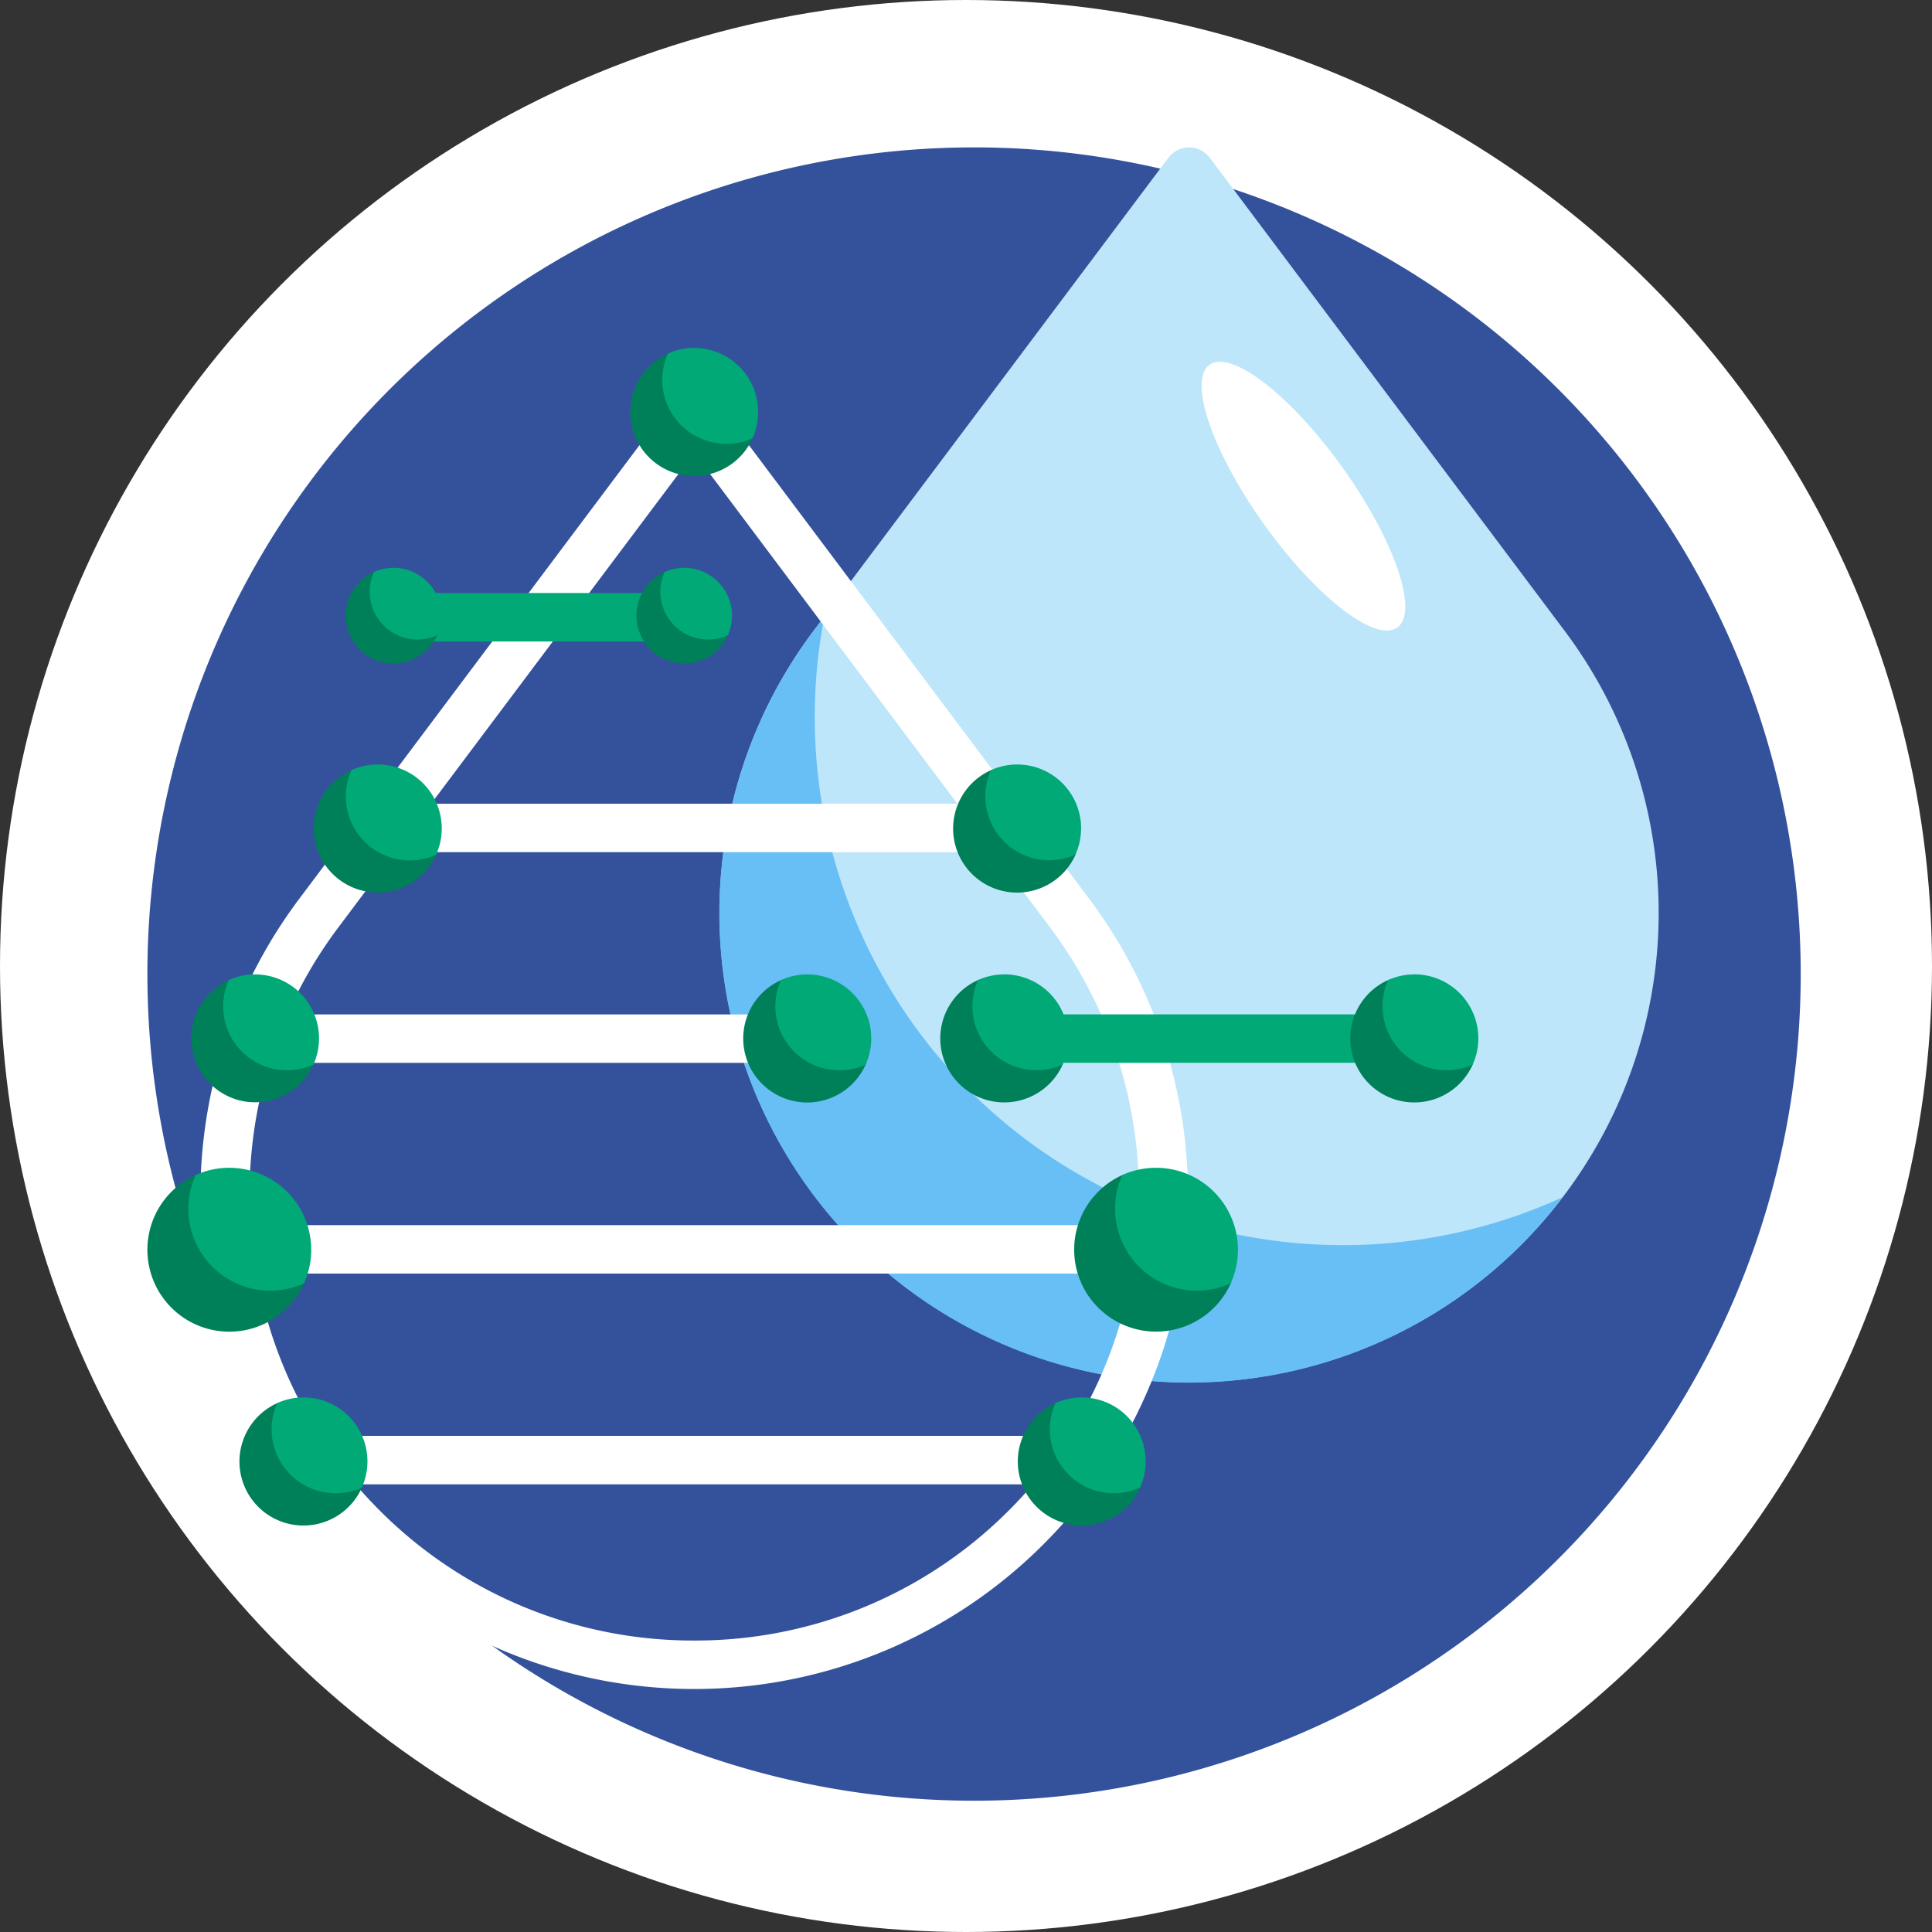
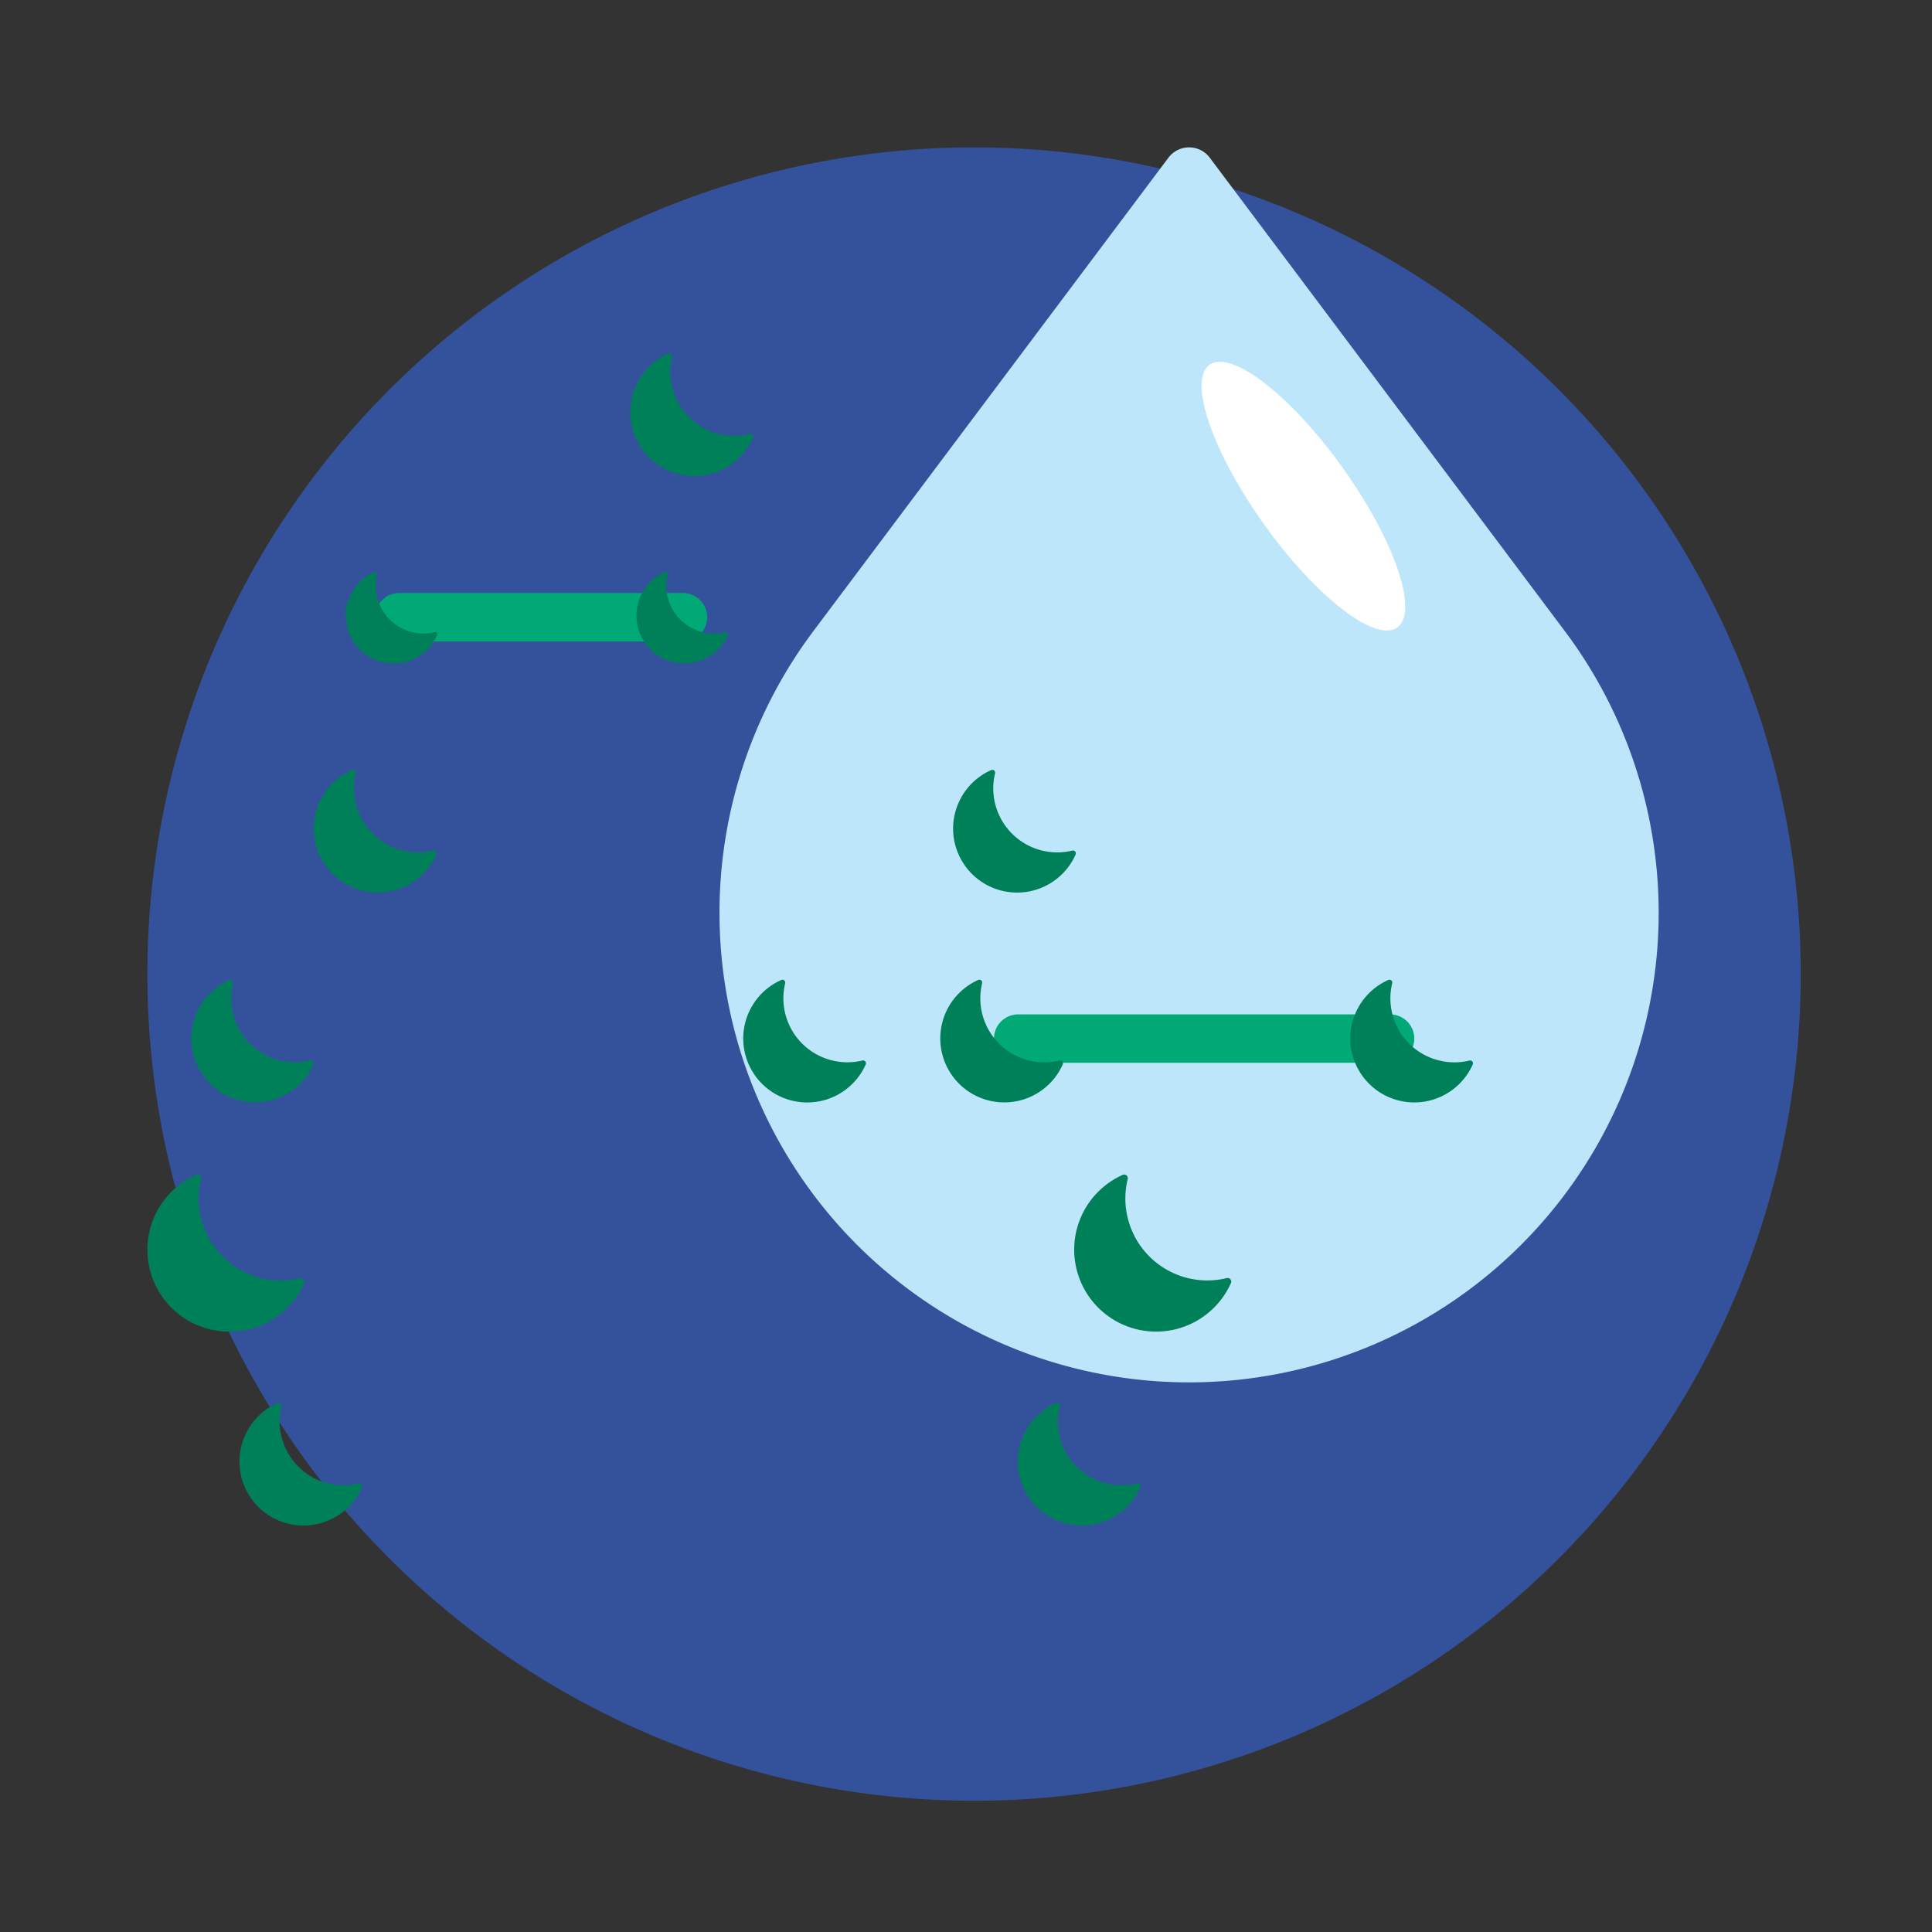
<svg xmlns="http://www.w3.org/2000/svg" width="160" height="160" viewBox="0 0 160 160">
  <rect x="0" y="0" width="160" height="160" fill="#333333" stroke="none" />
  <g id="Group_802" data-name="Group 802" transform="translate(-7313 10642)">
-     <circle id="Ellipse_43" data-name="Ellipse 43" cx="80" cy="80" r="80" transform="translate(7313 -10642)" fill="#fff" />
    <g id="Group_786" data-name="Group 786" transform="translate(7280.791 -11038.034)">
      <path id="Path_1890" data-name="Path 1890" d="M181.337,476.7a68.461,68.461,0,1,1-68.461-68.461A68.46,68.46,0,0,1,181.337,476.7Z" transform="translate(0 0.001)" fill="#34529c" />
      <path id="Path_1891" data-name="Path 1891" d="M131.167,499.124A38.887,38.887,0,0,1,72.56,448.294l29.4-39.2a2.14,2.14,0,0,1,3.422,0l29.4,39.2a38.887,38.887,0,0,1-3.613,50.829Z" transform="translate(27.014 0)" fill="#bee6fa" />
-       <path id="Path_1892" data-name="Path 1892" d="M134.617,473.037A38.889,38.889,0,0,1,72.56,426.151l.912-1.217a43.732,43.732,0,0,0,61.145,48.1Z" transform="translate(27.014 22.144)" fill="#67bff5" />
      <path id="Path_1893" data-name="Path 1893" d="M98.148,437.881c-1.8,1.287-6.742-2.54-11.036-8.549S80.8,417.407,82.6,416.12s6.744,2.538,11.036,8.547S99.951,436.593,98.148,437.881Z" transform="translate(49.778 10.122)" fill="#fff" />
-       <path id="Path_1894" data-name="Path 1894" d="M119.911,459.1l-5.218-6.956a1.965,1.965,0,0,0-.177-.237L88.8,417.62a2,2,0,0,0-3.208,0L59.878,451.906a1.982,1.982,0,0,0-.179.237L54.481,459.1a40.895,40.895,0,1,0,65.43,0ZM87.2,422.165l21.789,29.052H65.408ZM57.691,461.507l4.709-6.279h49.594l4.709,6.279a36.821,36.821,0,0,1,7.219,24.832,1.99,1.99,0,0,0-.917-.221H50.456a37.182,37.182,0,0,1,1.549-13.439H98.026a2.005,2.005,0,1,0,0-4.011H53.5a36.418,36.418,0,0,1,4.192-7.161Zm60.526,42.061H56.174a36.988,36.988,0,0,1-5.23-13.44H123a2.085,2.085,0,0,0,.451-.051A36.939,36.939,0,0,1,118.217,503.568ZM87.2,520.519a36.641,36.641,0,0,1-26.081-10.8q-1.033-1.036-1.973-2.136h56.106c-.626.733-1.282,1.447-1.973,2.136A36.636,36.636,0,0,1,87.2,520.519Z" transform="translate(2.504 11.377)" fill="#fff" />
-       <path id="Path_1895" data-name="Path 1895" d="M68.333,457.085a5.3,5.3,0,1,1-6.993-7,.234.234,0,0,1,.326.265,5.3,5.3,0,0,0,6.4,6.4.236.236,0,0,1,.268.328Zm-6.419,52.088a5.3,5.3,0,0,1-6.4-6.4.234.234,0,0,0-.326-.265,5.3,5.3,0,1,0,6.993,7A.236.236,0,0,0,61.914,509.173ZM52.96,477.587a5.294,5.294,0,0,0,5.211-3.12.236.236,0,0,0-.268-.328,5.294,5.294,0,0,1-6.4-6.4.235.235,0,0,0-.326-.265,5.3,5.3,0,0,0,1.782,10.117Zm4.432,15a.3.3,0,0,0-.344-.421,6.788,6.788,0,0,1-8.2-8.208.3.3,0,0,0-.416-.34,6.785,6.785,0,1,0,8.961,8.968Zm36.876-70.325a5.3,5.3,0,0,1-6.4-6.4.234.234,0,0,0-.326-.265,5.3,5.3,0,1,0,7,7A.236.236,0,0,0,94.268,422.259Zm39.532,69.9a6.788,6.788,0,0,1-8.2-8.208.3.3,0,0,0-.416-.34,6.785,6.785,0,1,0,8.961,8.968.3.3,0,0,0-.344-.421Zm-7.435,17.01a5.3,5.3,0,0,1-6.4-6.4.234.234,0,0,0-.326-.265,5.3,5.3,0,1,0,7,7,.237.237,0,0,0-.27-.328Zm-5.081-52.088a.236.236,0,0,0-.268-.328,5.3,5.3,0,0,1-6.4-6.4.234.234,0,0,0-.326-.265,5.3,5.3,0,1,0,6.993,7Zm-17.65,17.055a5.3,5.3,0,0,1-6.4-6.4.234.234,0,0,0-.326-.265,5.3,5.3,0,1,0,6.993,7A.236.236,0,0,0,103.634,474.14Z" transform="translate(0 9.72)" fill="#008059" />
+       <path id="Path_1895" data-name="Path 1895" d="M68.333,457.085a5.3,5.3,0,1,1-6.993-7,.234.234,0,0,1,.326.265,5.3,5.3,0,0,0,6.4,6.4.236.236,0,0,1,.268.328Zm-6.419,52.088a5.3,5.3,0,0,1-6.4-6.4.234.234,0,0,0-.326-.265,5.3,5.3,0,1,0,6.993,7A.236.236,0,0,0,61.914,509.173ZM52.96,477.587a5.294,5.294,0,0,0,5.211-3.12.236.236,0,0,0-.268-.328,5.294,5.294,0,0,1-6.4-6.4.235.235,0,0,0-.326-.265,5.3,5.3,0,0,0,1.782,10.117Zm4.432,15a.3.3,0,0,0-.344-.421,6.788,6.788,0,0,1-8.2-8.208.3.3,0,0,0-.416-.34,6.785,6.785,0,1,0,8.961,8.968m36.876-70.325a5.3,5.3,0,0,1-6.4-6.4.234.234,0,0,0-.326-.265,5.3,5.3,0,1,0,7,7A.236.236,0,0,0,94.268,422.259Zm39.532,69.9a6.788,6.788,0,0,1-8.2-8.208.3.3,0,0,0-.416-.34,6.785,6.785,0,1,0,8.961,8.968.3.3,0,0,0-.344-.421Zm-7.435,17.01a5.3,5.3,0,0,1-6.4-6.4.234.234,0,0,0-.326-.265,5.3,5.3,0,1,0,7,7,.237.237,0,0,0-.27-.328Zm-5.081-52.088a.236.236,0,0,0-.268-.328,5.3,5.3,0,0,1-6.4-6.4.234.234,0,0,0-.326-.265,5.3,5.3,0,1,0,6.993,7Zm-17.65,17.055a5.3,5.3,0,0,1-6.4-6.4.234.234,0,0,0-.326-.265,5.3,5.3,0,1,0,6.993,7A.236.236,0,0,0,103.634,474.14Z" transform="translate(0 9.72)" fill="#008059" />
      <g id="Group_565" data-name="Group 565" transform="translate(47.807 424.849)">
-         <path id="Path_1896" data-name="Path 1896" d="M48.755,469.907a5.287,5.287,0,0,1,.468-2.18,5.3,5.3,0,0,1,7.007,7.007,5.3,5.3,0,0,1-7.475-4.827Zm7.293,20.153a6.787,6.787,0,0,0-9.578-6.183,6.787,6.787,0,0,0,8.978,8.975A6.776,6.776,0,0,0,56.049,490.061Zm-.633,12.232a5.243,5.243,0,0,0-2.18.47,5.294,5.294,0,0,0,7,7,5.236,5.236,0,0,0,.47-2.18A5.3,5.3,0,0,0,55.416,502.293Zm6.149-52.416a5.241,5.241,0,0,0-2.178.47,5.233,5.233,0,0,0-.47,2.177,5.3,5.3,0,0,0,7.475,4.827,5.3,5.3,0,0,0-4.827-7.475Zm58.3,52.416a5.252,5.252,0,0,0-2.18.47,5.294,5.294,0,0,0,7,7,5.236,5.236,0,0,0,.47-2.18A5.3,5.3,0,0,0,119.866,502.293Zm-.054-47.121a5.294,5.294,0,0,0-7.475-4.825,5.3,5.3,0,0,0,7,7,5.252,5.252,0,0,0,.47-2.18Zm6.2,28.105a6.749,6.749,0,0,0-2.794.6,6.787,6.787,0,0,0,8.978,8.975,6.785,6.785,0,0,0-6.184-9.576ZM97.133,467.26a5.242,5.242,0,0,0-2.177.47,5.241,5.241,0,0,0-.47,2.178,5.3,5.3,0,0,0,7.475,4.827,5.3,5.3,0,0,0-4.827-7.475Zm-9.366-51.881a5.287,5.287,0,0,0-2.18.468,5.3,5.3,0,0,0,7.007,7.007,5.3,5.3,0,0,0-4.827-7.475Z" transform="translate(-45.873 -415.379)" fill="#00a976" />
        <path id="Path_1897" data-name="Path 1897" d="M80.047,426.111a2.006,2.006,0,0,1-2.008,2.005H54.505a2.007,2.007,0,0,1,0-4.013H78.039A2.007,2.007,0,0,1,80.047,426.111ZM136.606,459h-30.8a2.005,2.005,0,1,0,0,4.011h30.8a2.005,2.005,0,1,0,0-4.011Z" transform="translate(-37.083 -403.807)" fill="#00a976" />
        <path id="Path_1898" data-name="Path 1898" d="M83.118,428.595a3.958,3.958,0,1,1-5.227-5.232.175.175,0,0,1,.242.2,3.962,3.962,0,0,0,3.564,4.89,4.076,4.076,0,0,0,1.221-.1.176.176,0,0,1,.2.244Zm-24.269-.244a4.076,4.076,0,0,1-1.221.1,3.969,3.969,0,0,1-3.666-3.666,4.018,4.018,0,0,1,.1-1.224.175.175,0,0,0-.242-.2,3.959,3.959,0,1,0,5.227,5.232.176.176,0,0,0-.2-.244Zm85.693,35.471A5.3,5.3,0,0,1,138,459.054a5.368,5.368,0,0,1,.137-1.638.233.233,0,0,0-.323-.265,5.3,5.3,0,1,0,6.993,7,.237.237,0,0,0-.268-.328Zm-33.963,0a5.3,5.3,0,0,1-6.54-4.767,5.368,5.368,0,0,1,.137-1.638.234.234,0,0,0-.326-.265,5.3,5.3,0,1,0,7,7A.237.237,0,0,0,110.579,463.821Z" transform="translate(-38.438 -404.81)" fill="#008059" />
      </g>
-       <path id="Path_1899" data-name="Path 1899" d="M58.266,427.164a3.955,3.955,0,0,1-.349,1.629,3.958,3.958,0,0,1-5.237-5.237,3.96,3.96,0,0,1,5.586,3.608Zm20.112-3.957a3.972,3.972,0,0,0-1.631.349,3.962,3.962,0,0,0,3.608,5.588,3.92,3.92,0,0,0,1.628-.351,3.956,3.956,0,0,0-3.606-5.586Zm60.47,33.67a5.253,5.253,0,0,0-2.18.47,5.3,5.3,0,0,0,7.007,7,5.3,5.3,0,0,0-4.827-7.475Zm-33.963,0a5.253,5.253,0,0,0-2.18.47,5.3,5.3,0,0,0,7.007,7,5.3,5.3,0,0,0-4.827-7.475Z" transform="translate(10.497 19.853)" fill="#00a976" />
    </g>
  </g>
</svg>